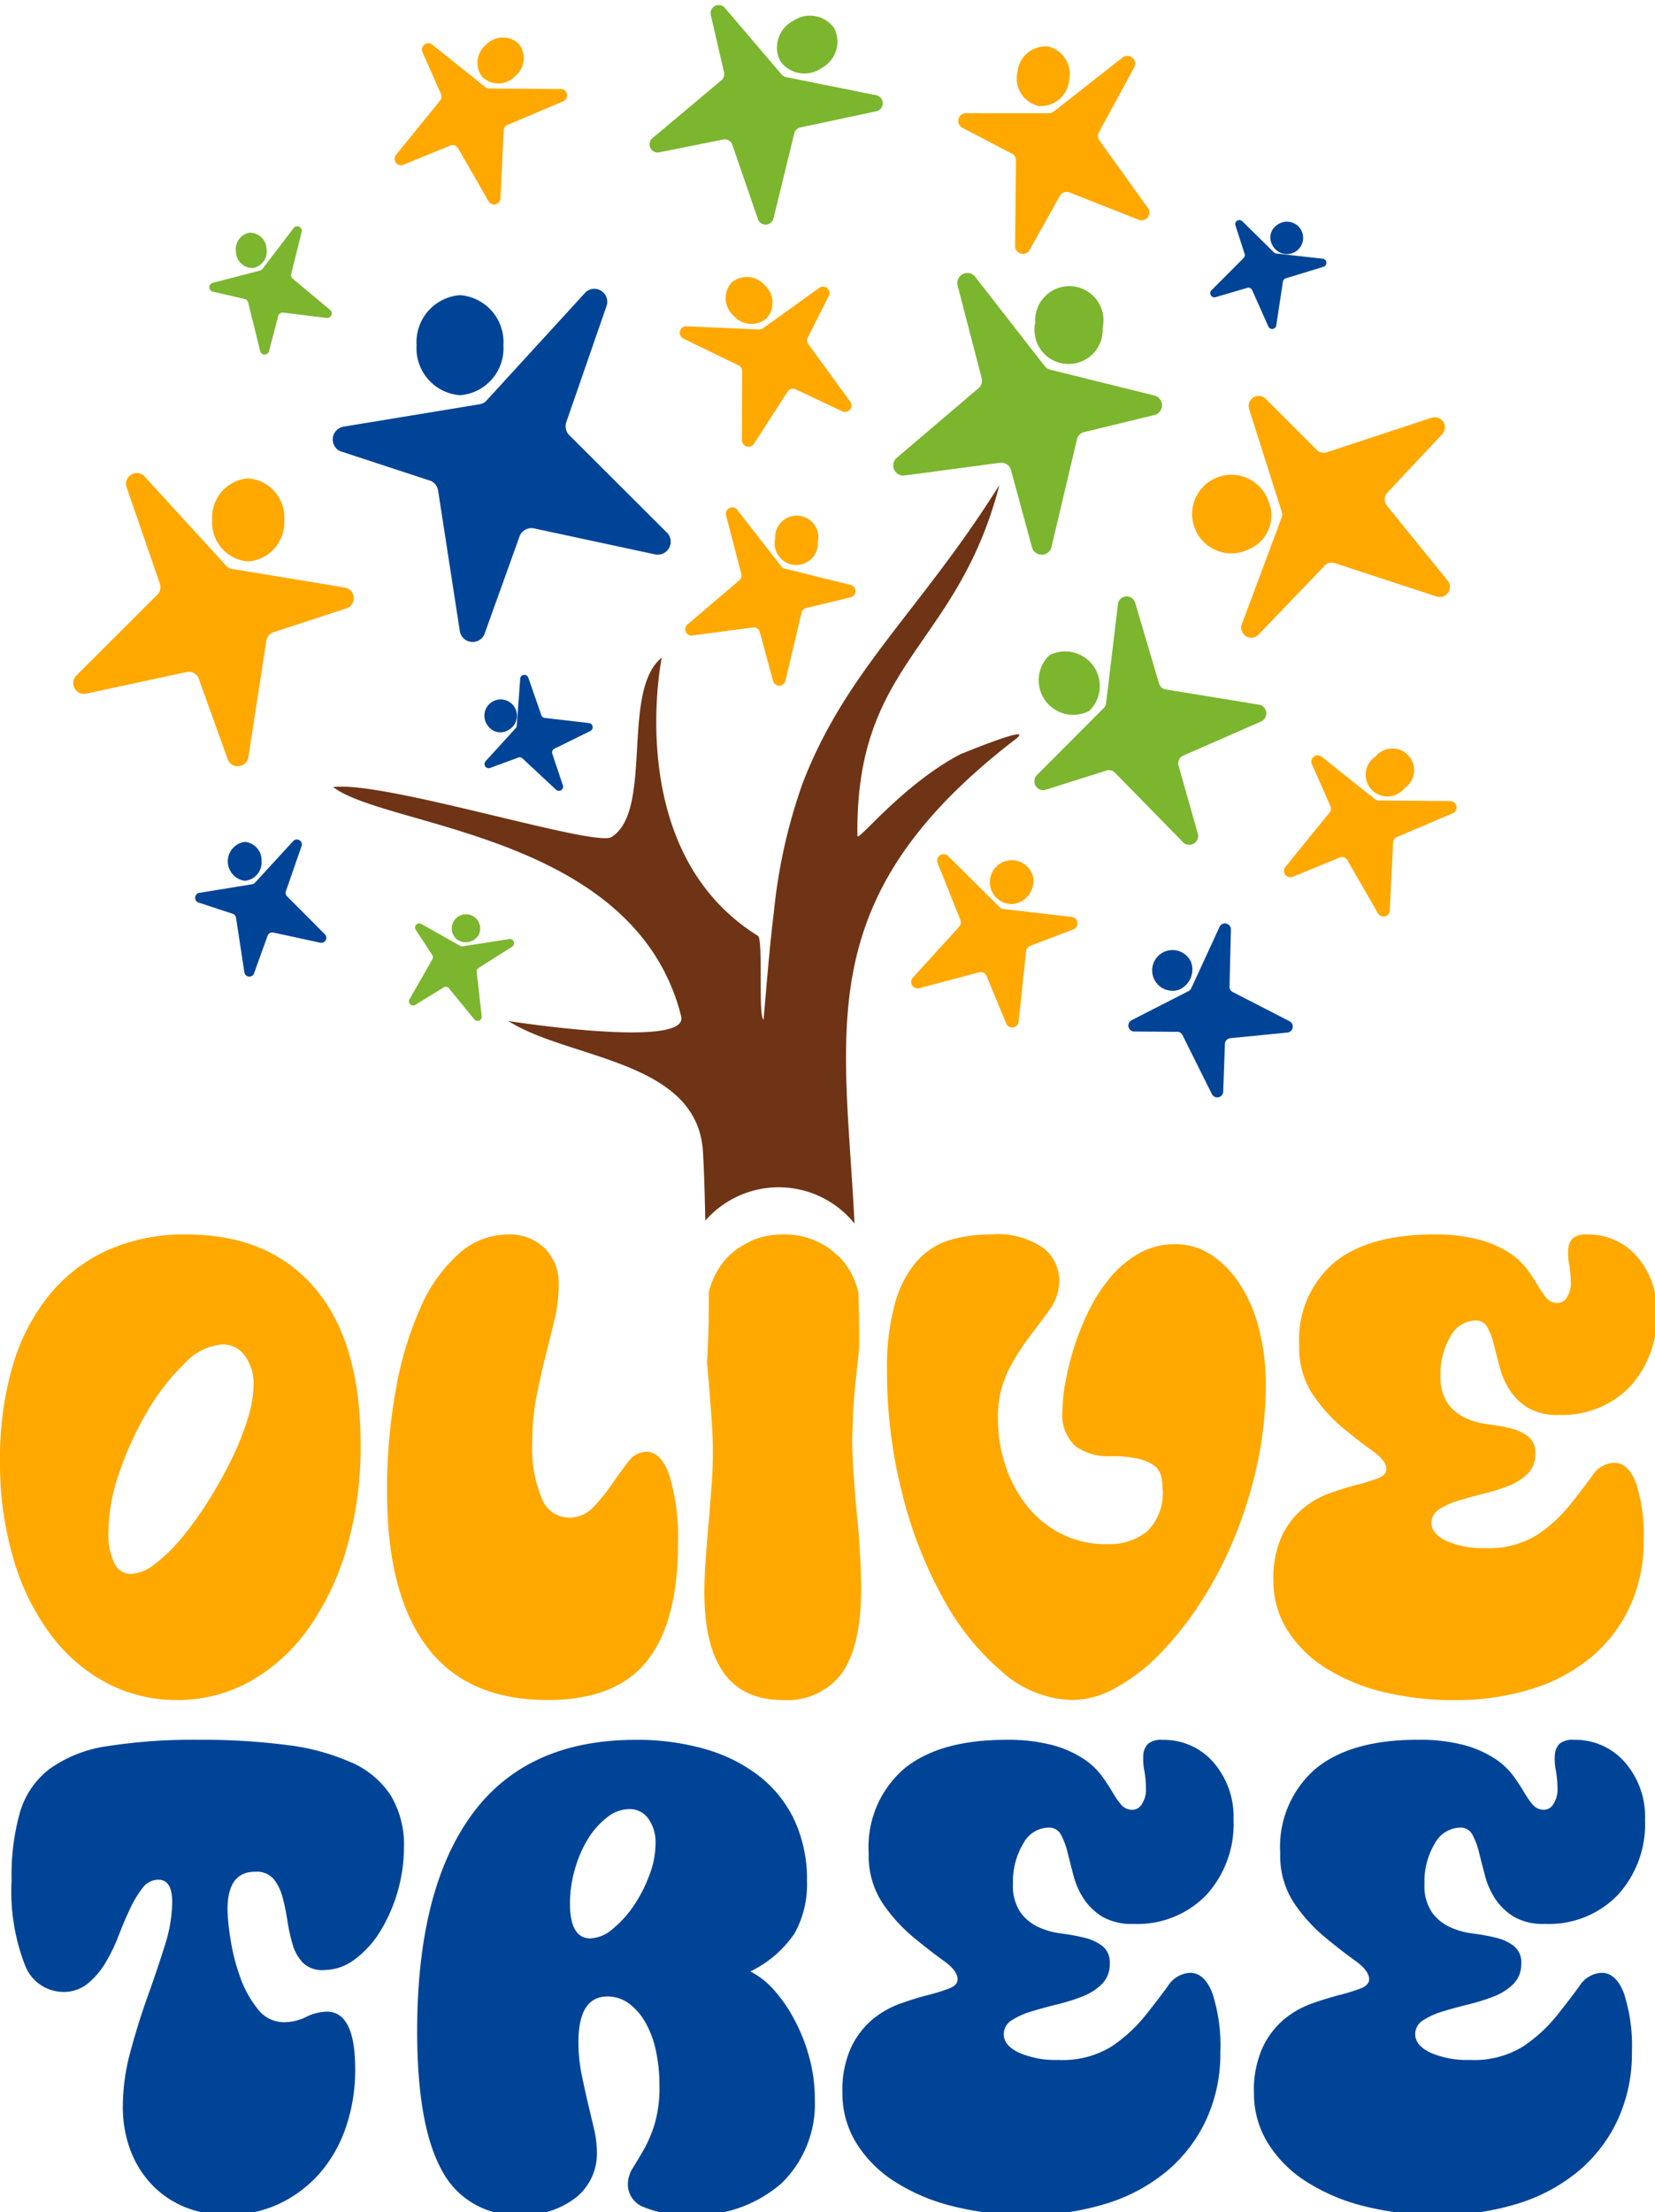
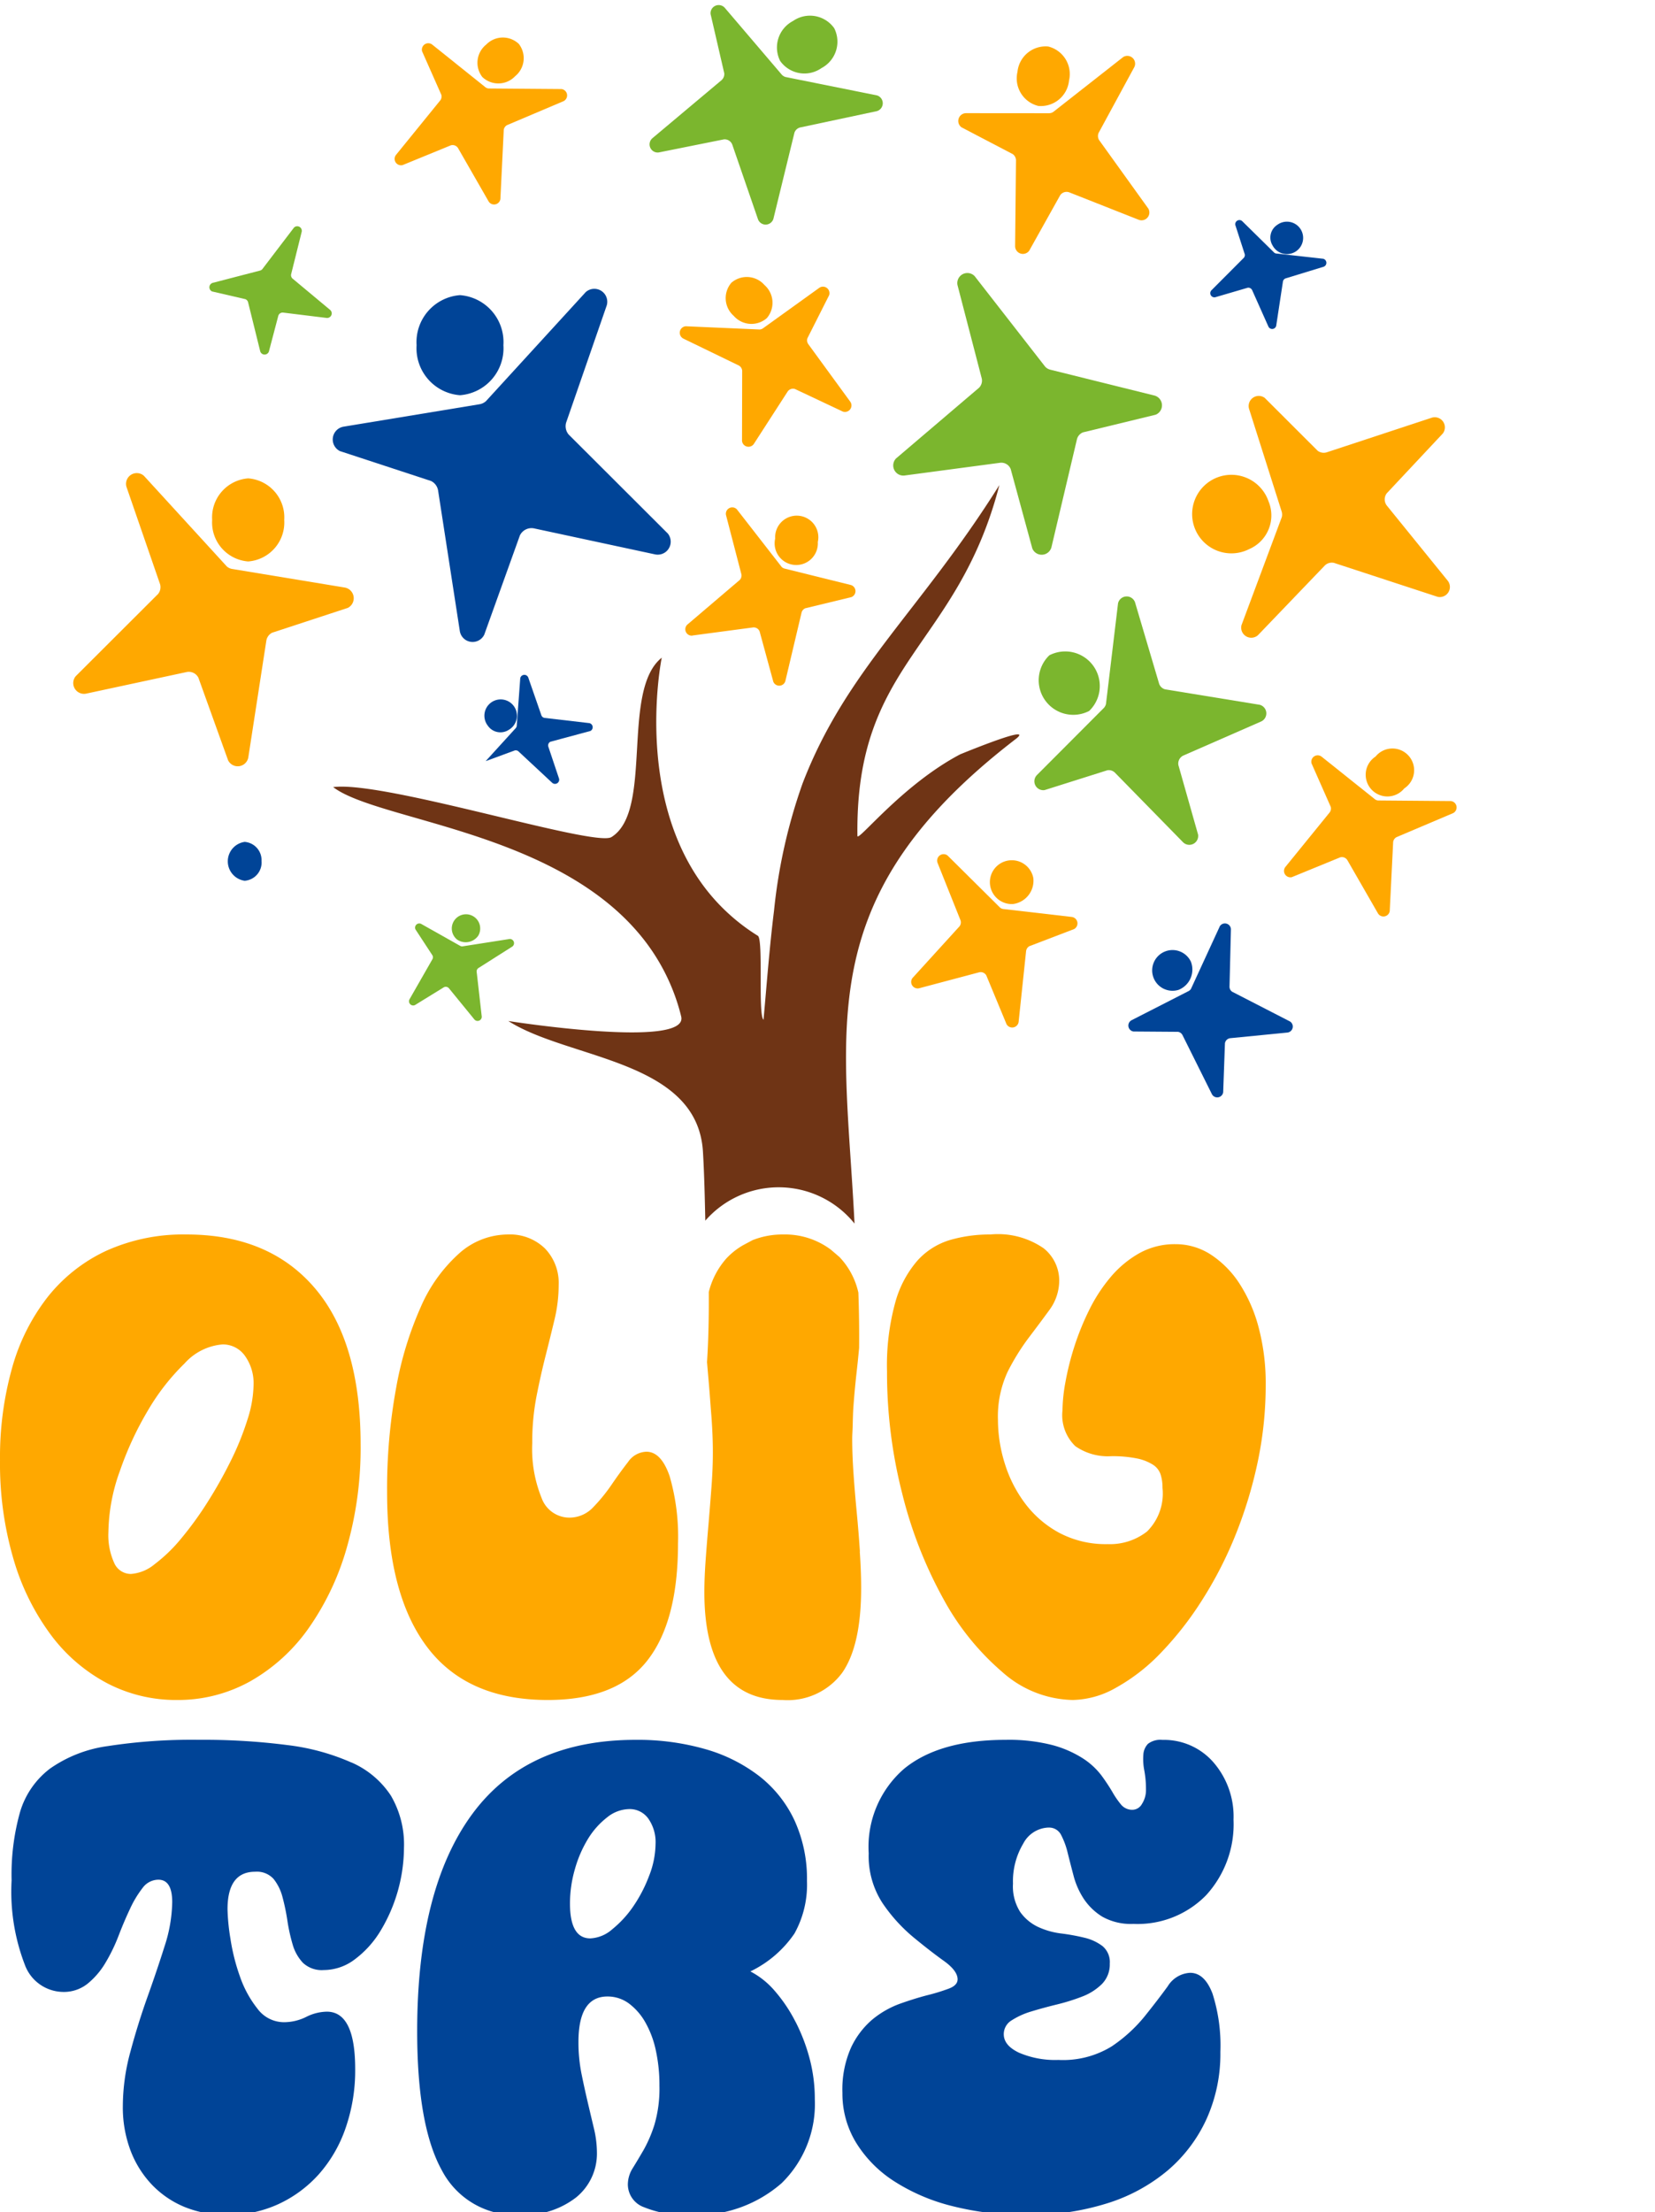
<svg xmlns="http://www.w3.org/2000/svg" width="122" height="163" viewBox="0 0 122 163">
  <defs>
    <clipPath id="clip-path">
      <rect id="Rectangle_8" data-name="Rectangle 8" width="122" height="163" fill="none" />
    </clipPath>
  </defs>
  <g id="Group_6" data-name="Group 6" transform="translate(0 0.36)">
    <g id="Group_5" data-name="Group 5" transform="translate(0 -0.36)" clip-path="url(#clip-path)">
      <path id="Path_93" data-name="Path 93" d="M25.538,72.091A16.534,16.534,0,0,0,20.805,70.8a48.287,48.287,0,0,0-6.5-.388,40.638,40.638,0,0,0-6.746.463A9.69,9.69,0,0,0,3.31,72.529,6.23,6.23,0,0,0,1.1,75.715,17.061,17.061,0,0,0,.472,80.77a15.006,15.006,0,0,0,.969,6.2,3.047,3.047,0,0,0,2.814,2.019,2.8,2.8,0,0,0,1.821-.608,5.775,5.775,0,0,0,1.31-1.53,12.718,12.718,0,0,0,.971-2q.41-1.067.848-1.993a7.831,7.831,0,0,1,.922-1.53,1.452,1.452,0,0,1,1.165-.608q1.019,0,1.02,1.652a10.9,10.9,0,0,1-.558,3.235q-.56,1.775-1.263,3.743T9.232,93.387a15.318,15.318,0,0,0-.56,4.012,9.022,9.022,0,0,0,.56,3.257,7.5,7.5,0,0,0,1.576,2.529,7.037,7.037,0,0,0,2.426,1.654,8.183,8.183,0,0,0,3.155.581,8.824,8.824,0,0,0,3.762-.8,9.141,9.141,0,0,0,2.984-2.213A10.036,10.036,0,0,0,25.1,99a12.948,12.948,0,0,0,.7-4.328q0-4.226-2.088-4.228a3.493,3.493,0,0,0-1.528.388,3.685,3.685,0,0,1-1.625.388,2.433,2.433,0,0,1-1.966-1,7.994,7.994,0,0,1-1.285-2.358,14.863,14.863,0,0,1-.7-2.77,15.478,15.478,0,0,1-.219-2.189q0-2.772,2.039-2.77a1.653,1.653,0,0,1,1.359.534,3.581,3.581,0,0,1,.656,1.338,15.7,15.7,0,0,1,.362,1.75,13.228,13.228,0,0,0,.388,1.75,3.29,3.29,0,0,0,.754,1.338,2.02,2.02,0,0,0,1.529.534,3.8,3.8,0,0,0,2.28-.777,7.361,7.361,0,0,0,1.87-2.044,11.988,11.988,0,0,0,1.77-6.174,7.115,7.115,0,0,0-.969-3.865,6.659,6.659,0,0,0-2.888-2.431" transform="translate(0.383 57.787)" fill="#004497" />
      <path id="Path_94" data-name="Path 94" d="M44.851,91.174a11.185,11.185,0,0,0-1.5-2.236,6.029,6.029,0,0,0-1.819-1.46,8.256,8.256,0,0,0,3.251-2.794,7.4,7.4,0,0,0,.922-3.865,10.336,10.336,0,0,0-.922-4.475,8.947,8.947,0,0,0-2.595-3.257A11.8,11.8,0,0,0,38.2,71.095a18.062,18.062,0,0,0-5.121-.681q-8.059,0-12.086,5.519T16.971,91.9q0,6.952,1.819,10.235a6.113,6.113,0,0,0,5.751,3.28,6.239,6.239,0,0,0,4.15-1.287,4.157,4.157,0,0,0,1.529-3.331A7.655,7.655,0,0,0,30,99.05q-.22-.923-.46-1.944t-.462-2.115a11.832,11.832,0,0,1-.219-2.309q0-3.357,2.136-3.356a2.632,2.632,0,0,1,1.578.51,4.466,4.466,0,0,1,1.212,1.387,7.186,7.186,0,0,1,.776,2.066,11.923,11.923,0,0,1,.268,2.6,9.453,9.453,0,0,1-.364,2.87,9.768,9.768,0,0,1-.8,1.87c-.29.5-.558.948-.8,1.338a2.265,2.265,0,0,0-.364,1.216,1.792,1.792,0,0,0,1.212,1.677,7.9,7.9,0,0,0,3.254.557,9.56,9.56,0,0,0,6.866-2.333,8.142,8.142,0,0,0,2.45-6.176A11.656,11.656,0,0,0,45.9,93.9a13.518,13.518,0,0,0-1.044-2.723M34.079,80.405a10.463,10.463,0,0,1-1.165,2.26,7.9,7.9,0,0,1-1.555,1.7,2.642,2.642,0,0,1-1.625.679q-1.5,0-1.5-2.576a9.1,9.1,0,0,1,.364-2.529,8.89,8.89,0,0,1,.969-2.236,5.885,5.885,0,0,1,1.408-1.579,2.666,2.666,0,0,1,1.625-.608,1.683,1.683,0,0,1,1.408.7,3.018,3.018,0,0,1,.535,1.872,6.64,6.64,0,0,1-.46,2.311" transform="translate(13.782 57.787)" fill="#004497" />
      <path id="Path_95" data-name="Path 95" d="M49.463,76.88a.98.98,0,0,1,.922.534,5.661,5.661,0,0,1,.486,1.314q.193.779.437,1.7a5.754,5.754,0,0,0,.752,1.7,4.419,4.419,0,0,0,1.359,1.312,4.287,4.287,0,0,0,2.3.536,7.058,7.058,0,0,0,5.364-2.117A7.739,7.739,0,0,0,63.1,76.3a6.1,6.1,0,0,0-1.48-4.228,4.828,4.828,0,0,0-3.762-1.654,1.5,1.5,0,0,0-1.067.292,1.259,1.259,0,0,0-.339.8,4.3,4.3,0,0,0,.072,1.167,7.533,7.533,0,0,1,.121,1.385,1.876,1.876,0,0,1-.292,1.069.819.819,0,0,1-.68.437,1.07,1.07,0,0,1-.85-.365,6.366,6.366,0,0,1-.654-.948,13.963,13.963,0,0,0-.824-1.24,5.337,5.337,0,0,0-1.359-1.24,8,8,0,0,0-2.232-.973,12.857,12.857,0,0,0-3.447-.388q-4.9,0-7.5,2.138a7.605,7.605,0,0,0-2.6,6.223,6.329,6.329,0,0,0,1.02,3.672,12.049,12.049,0,0,0,2.258,2.5q1.237,1.021,2.254,1.75c.68.486,1.02.942,1.02,1.361q0,.438-.631.681a14.258,14.258,0,0,1-1.576.486q-.949.245-2.039.632a6.874,6.874,0,0,0-2.04,1.167A6.125,6.125,0,0,0,34.9,93.1a7.581,7.581,0,0,0-.631,3.329,6.935,6.935,0,0,0,.995,3.647,8.979,8.979,0,0,0,2.791,2.845,14.277,14.277,0,0,0,4.3,1.846,21.861,21.861,0,0,0,5.556.657,19.041,19.041,0,0,0,5.848-.85,12.9,12.9,0,0,0,4.49-2.433,10.944,10.944,0,0,0,2.863-3.792,11.65,11.65,0,0,0,1.018-4.936,12.555,12.555,0,0,0-.58-4.3q-.584-1.533-1.651-1.532a2.056,2.056,0,0,0-1.651.995q-.728,1-1.7,2.213A11.081,11.081,0,0,1,54.121,93a6.841,6.841,0,0,1-3.93,1,6.759,6.759,0,0,1-2.912-.536c-.745-.356-1.116-.808-1.116-1.361a1.182,1.182,0,0,1,.582-1.02,5.6,5.6,0,0,1,1.455-.657q.875-.267,1.87-.51a14.922,14.922,0,0,0,1.868-.583,4.169,4.169,0,0,0,1.457-.924,2.045,2.045,0,0,0,.582-1.507,1.525,1.525,0,0,0-.535-1.289A3.528,3.528,0,0,0,52.132,85a15.175,15.175,0,0,0-1.723-.316,5.7,5.7,0,0,1-1.721-.486A3.392,3.392,0,0,1,47.375,83.1a3.5,3.5,0,0,1-.533-2.089,5.407,5.407,0,0,1,.752-2.943,2.184,2.184,0,0,1,1.868-1.191" transform="translate(27.831 57.787)" fill="#004497" />
-       <path id="Path_96" data-name="Path 96" d="M66.2,76.88a.98.98,0,0,1,.922.534,5.661,5.661,0,0,1,.486,1.314q.193.779.437,1.7a5.754,5.754,0,0,0,.752,1.7,4.419,4.419,0,0,0,1.359,1.312,4.287,4.287,0,0,0,2.3.536,7.058,7.058,0,0,0,5.364-2.117A7.739,7.739,0,0,0,79.84,76.3a6.1,6.1,0,0,0-1.48-4.228A4.829,4.829,0,0,0,74.6,70.414a1.5,1.5,0,0,0-1.067.292,1.259,1.259,0,0,0-.339.8,4.3,4.3,0,0,0,.072,1.167,7.533,7.533,0,0,1,.121,1.385,1.876,1.876,0,0,1-.292,1.069.819.819,0,0,1-.68.437,1.07,1.07,0,0,1-.85-.365,6.366,6.366,0,0,1-.654-.948,13.965,13.965,0,0,0-.824-1.24,5.337,5.337,0,0,0-1.359-1.24,8,8,0,0,0-2.232-.973,12.857,12.857,0,0,0-3.447-.388q-4.9,0-7.5,2.138a7.605,7.605,0,0,0-2.6,6.223,6.329,6.329,0,0,0,1.02,3.672,12.049,12.049,0,0,0,2.258,2.5q1.237,1.021,2.254,1.75c.68.486,1.02.942,1.02,1.361q0,.438-.631.681a14.259,14.259,0,0,1-1.577.486q-.949.245-2.039.632a6.874,6.874,0,0,0-2.04,1.167A6.125,6.125,0,0,0,51.643,93.1a7.581,7.581,0,0,0-.631,3.329,6.935,6.935,0,0,0,.995,3.647,8.979,8.979,0,0,0,2.791,2.845,14.277,14.277,0,0,0,4.3,1.846,21.861,21.861,0,0,0,5.556.657,19.041,19.041,0,0,0,5.848-.85,12.9,12.9,0,0,0,4.49-2.433,10.944,10.944,0,0,0,2.863-3.792,11.65,11.65,0,0,0,1.018-4.936,12.555,12.555,0,0,0-.58-4.3q-.584-1.533-1.651-1.532a2.056,2.056,0,0,0-1.651.995q-.728,1-1.7,2.213A11.081,11.081,0,0,1,70.861,93a6.841,6.841,0,0,1-3.93,1,6.759,6.759,0,0,1-2.912-.536C63.274,93.1,62.9,92.652,62.9,92.1a1.182,1.182,0,0,1,.582-1.02,5.6,5.6,0,0,1,1.455-.657q.875-.267,1.87-.51a14.923,14.923,0,0,0,1.868-.583,4.169,4.169,0,0,0,1.457-.924,2.045,2.045,0,0,0,.582-1.507,1.525,1.525,0,0,0-.535-1.289A3.528,3.528,0,0,0,68.872,85a15.176,15.176,0,0,0-1.723-.316,5.7,5.7,0,0,1-1.721-.486A3.392,3.392,0,0,1,64.115,83.1a3.5,3.5,0,0,1-.533-2.089,5.407,5.407,0,0,1,.752-2.943A2.184,2.184,0,0,1,66.2,76.88" transform="translate(41.425 57.787)" fill="#004497" />
      <path id="Path_97" data-name="Path 97" d="M40.118,73.269c-.063-.968-.143-1.946-.237-2.93s-.174-1.937-.237-2.857-.094-1.763-.094-2.525c0-.281.025-.6.034-.9.014-.5.02-.993.06-1.532.063-.859.143-1.7.237-2.527.071-.619.125-1.176.178-1.734q.019-2.1-.054-4.081A5.557,5.557,0,0,0,38.62,51.57c-.034-.038-.078-.062-.114-.1l-.527-.45a5.631,5.631,0,0,0-3.519-1.12,5.95,5.95,0,0,0-2.26.419l-.7.374a5.34,5.34,0,0,0-1.223.969,5.873,5.873,0,0,0-1.3,2.478c.013,1.746-.02,3.475-.129,5.163.038.452.074.879.116,1.361.058.65.107,1.314.156,1.979.018.247.04.488.058.737q.1,1.383.1,2.574t-.1,2.525q-.1,1.334-.214,2.692c-.078.9-.15,1.786-.212,2.643s-.1,1.668-.1,2.429q0,7.959,5.757,7.956a5,5,0,0,0,4.4-2q1.4-2,1.4-6.241,0-1.239-.1-2.692" transform="translate(23.271 41.064)" fill="#ffa800" />
      <path id="Path_98" data-name="Path 98" d="M7.894,82.964A10.954,10.954,0,0,0,13.032,84.2a10.946,10.946,0,0,0,5.422-1.381,13.249,13.249,0,0,0,4.278-3.883,19.654,19.654,0,0,0,2.83-5.956,26.692,26.692,0,0,0,1.02-7.6q0-7.575-3.376-11.529T13.744,49.9A13.771,13.771,0,0,0,7.8,51.116a11.935,11.935,0,0,0-4.3,3.406A15.036,15.036,0,0,0,.882,59.763,24.273,24.273,0,0,0,0,66.528,24.963,24.963,0,0,0,1,73.84a17.579,17.579,0,0,0,2.758,5.575,12.365,12.365,0,0,0,4.137,3.549m.928-15.6a24,24,0,0,1,2.068-4.478A16.333,16.333,0,0,1,13.6,59.407,4.214,4.214,0,0,1,16.407,58a1.994,1.994,0,0,1,1.642.833A3.473,3.473,0,0,1,18.691,61a8.753,8.753,0,0,1-.453,2.549,20.759,20.759,0,0,1-1.212,3A32.844,32.844,0,0,1,15.313,69.6a25.233,25.233,0,0,1-1.95,2.692A11.547,11.547,0,0,1,11.39,74.2a3.077,3.077,0,0,1-1.736.713,1.339,1.339,0,0,1-1.236-.81,4.95,4.95,0,0,1-.428-2.285,13.665,13.665,0,0,1,.832-4.455" transform="translate(0.001 41.064)" fill="#ffa800" />
      <path id="Path_99" data-name="Path 99" d="M18.242,55.214a25.557,25.557,0,0,0-1.83,6,41.131,41.131,0,0,0-.665,7.693q0,7.48,2.948,11.387T27.587,84.2q5.042,0,7.324-2.883t2.281-8.646a15.963,15.963,0,0,0-.616-4.956q-.62-1.808-1.714-1.808a1.7,1.7,0,0,0-1.355.761q-.593.762-1.212,1.668A12.573,12.573,0,0,1,30.939,70a2.388,2.388,0,0,1-1.783.762,2.179,2.179,0,0,1-2.022-1.454,9.587,9.587,0,0,1-.687-4.025,17.752,17.752,0,0,1,.308-3.429q.31-1.574.665-2.977c.239-.939.458-1.835.665-2.694a10.936,10.936,0,0,0,.31-2.572,3.648,3.648,0,0,0-1.022-2.692A3.7,3.7,0,0,0,24.639,49.9a5.409,5.409,0,0,0-3.592,1.405,11.374,11.374,0,0,0-2.805,3.907" transform="translate(12.788 41.064)" fill="#ffa800" />
      <path id="Path_100" data-name="Path 100" d="M64,60.954a16.018,16.018,0,0,0-.5-4.121,11.113,11.113,0,0,0-1.4-3.262A7.26,7.26,0,0,0,59.982,51.4a4.749,4.749,0,0,0-2.638-.786,5.344,5.344,0,0,0-2.664.666,7.716,7.716,0,0,0-2.116,1.763A11.844,11.844,0,0,0,50.97,55.5a19.455,19.455,0,0,0-1.094,2.714,20.569,20.569,0,0,0-.641,2.572,12.235,12.235,0,0,0-.216,2.073A3.172,3.172,0,0,0,49.97,65.5a4.176,4.176,0,0,0,2.617.737,9.041,9.041,0,0,1,1.926.167,3.5,3.5,0,0,1,1.165.454,1.364,1.364,0,0,1,.571.713,3.2,3.2,0,0,1,.143,1,3.933,3.933,0,0,1-1.143,3.217,4.441,4.441,0,0,1-2.9.928,7.315,7.315,0,0,1-3.568-.833,7.737,7.737,0,0,1-2.519-2.167,9.584,9.584,0,0,1-1.5-2.953,10.777,10.777,0,0,1-.5-3.191,7.832,7.832,0,0,1,.712-3.551,16.639,16.639,0,0,1,1.546-2.5q.832-1.095,1.546-2.073a3.665,3.665,0,0,0,.712-2.215,3.048,3.048,0,0,0-1.14-2.311A5.927,5.927,0,0,0,43.695,49.9a10.464,10.464,0,0,0-2.948.4,5.273,5.273,0,0,0-2.4,1.5A7.886,7.886,0,0,0,36.7,54.88,17.518,17.518,0,0,0,36.084,60a36.033,36.033,0,0,0,1.118,8.98,31.858,31.858,0,0,0,3.021,7.742A19.123,19.123,0,0,0,44.6,82.155,8.026,8.026,0,0,0,49.781,84.2a6.663,6.663,0,0,0,3.186-.906A13.843,13.843,0,0,0,56.2,80.8a24.249,24.249,0,0,0,3-3.787,29.029,29.029,0,0,0,2.5-4.789,32.245,32.245,0,0,0,1.687-5.455A27.474,27.474,0,0,0,64,60.954" transform="translate(29.303 41.064)" fill="#ffa800" />
-       <path id="Path_101" data-name="Path 101" d="M76.914,66.719a2.015,2.015,0,0,0-1.618.975q-.712.978-1.663,2.167a10.764,10.764,0,0,1-2.379,2.167,6.711,6.711,0,0,1-3.851.978,6.632,6.632,0,0,1-2.854-.525c-.728-.35-1.094-.793-1.094-1.334a1.161,1.161,0,0,1,.573-1,5.45,5.45,0,0,1,1.424-.643q.859-.261,1.832-.5a14.619,14.619,0,0,0,1.83-.574,4.078,4.078,0,0,0,1.428-.9,2,2,0,0,0,.569-1.476,1.5,1.5,0,0,0-.522-1.263,3.5,3.5,0,0,0-1.283-.6,14.816,14.816,0,0,0-1.689-.307,5.655,5.655,0,0,1-1.689-.477,3.33,3.33,0,0,1-1.285-1.073,3.434,3.434,0,0,1-.522-2.048,5.3,5.3,0,0,1,.738-2.883,2.138,2.138,0,0,1,1.83-1.167.954.954,0,0,1,.9.525,5.379,5.379,0,0,1,.477,1.287c.127.508.268,1.062.429,1.665a5.613,5.613,0,0,0,.736,1.668,4.307,4.307,0,0,0,1.332,1.287,4.2,4.2,0,0,0,2.26.525,6.922,6.922,0,0,0,5.255-2.073,7.582,7.582,0,0,0,1.972-5.455,5.975,5.975,0,0,0-1.45-4.144A4.734,4.734,0,0,0,74.915,49.9a1.472,1.472,0,0,0-1.046.285,1.242,1.242,0,0,0-.333.786,4.2,4.2,0,0,0,.072,1.144,7.577,7.577,0,0,1,.118,1.358,1.857,1.857,0,0,1-.285,1.049.809.809,0,0,1-.667.428,1.048,1.048,0,0,1-.832-.359,6.056,6.056,0,0,1-.641-.928,13.945,13.945,0,0,0-.808-1.214,5.25,5.25,0,0,0-1.332-1.216,7.881,7.881,0,0,0-2.187-.951A12.533,12.533,0,0,0,63.6,49.9q-4.8,0-7.348,2.095a7.45,7.45,0,0,0-2.544,6.1,6.192,6.192,0,0,0,1,3.6,11.81,11.81,0,0,0,2.213,2.454q1.212,1,2.209,1.714c.667.476,1,.922,1,1.334q0,.43-.62.666a13.514,13.514,0,0,1-1.544.477q-.93.24-2,.619a6.677,6.677,0,0,0-2,1.144,5.959,5.959,0,0,0-1.546,2.026,7.413,7.413,0,0,0-.618,3.262,6.783,6.783,0,0,0,.975,3.573,8.814,8.814,0,0,0,2.734,2.788,14.031,14.031,0,0,0,4.209,1.81,21.431,21.431,0,0,0,5.443.643,18.66,18.66,0,0,0,5.732-.833,12.589,12.589,0,0,0,4.4-2.383A10.746,10.746,0,0,0,78.1,77.271a11.432,11.432,0,0,0,1-4.836,12.292,12.292,0,0,0-.569-4.215q-.571-1.5-1.616-1.5" transform="translate(42.068 41.064)" fill="#ffa800" />
      <path id="Path_102" data-name="Path 102" d="M38.232,29.543l-7.308-7.294a.955.955,0,0,1-.185-.864l3-8.657a.954.954,0,0,0-1.549-.973L24.827,19.8a.954.954,0,0,1-.484.225l-10,1.648a.957.957,0,0,0-.279,1.8l6.723,2.206a.952.952,0,0,1,.515.688l1.605,10.382a.955.955,0,0,0,1.8.251l2.627-7.314a.953.953,0,0,1,1.04-.517l8.939,1.919a.956.956,0,0,0,.919-1.547" transform="translate(10.991 9.765)" fill="#004497" />
      <path id="Path_103" data-name="Path 103" d="M23.347,15.459a3.468,3.468,0,0,0-3.2-3.687,3.47,3.47,0,0,0-3.2,3.687,3.47,3.47,0,0,0,3.2,3.687,3.468,3.468,0,0,0,3.2-3.687" transform="translate(13.762 9.976)" fill="#004497" />
      <path id="Path_104" data-name="Path 104" d="M8.732,13.784l2.439.565a.336.336,0,0,1,.2.225l.893,3.609a.337.337,0,0,0,.64.031l.7-2.659a.339.339,0,0,1,.352-.216l3.209.394a.339.339,0,0,0,.275-.575l-2.805-2.338a.338.338,0,0,1-.092-.3l.783-3.144a.337.337,0,0,0-.576-.294l-2.339,3.068a.343.343,0,0,1-.165.094l-3.47.9a.339.339,0,0,0-.042.644" transform="translate(6.916 7.695)" fill="#7bb62e" />
-       <path id="Path_105" data-name="Path 105" d="M11.857,10.439a1.227,1.227,0,0,0-1.245-1.2,1.23,1.23,0,0,0-1.011,1.4,1.227,1.227,0,0,0,1.245,1.2,1.226,1.226,0,0,0,1.011-1.4" transform="translate(7.792 7.909)" fill="#7bb62e" />
      <path id="Path_106" data-name="Path 106" d="M16.676,42.865a.309.309,0,0,0,.4.427l2.14-1.318a.308.308,0,0,1,.368.08l1.874,2.295a.308.308,0,0,0,.544-.205l-.377-3.326a.3.3,0,0,1,.129-.254l2.5-1.585a.309.309,0,0,0-.194-.559l-3.486.545a.3.3,0,0,1-.167-.04L17.55,37.317a.309.309,0,0,0-.433.4l1.256,1.919a.306.306,0,0,1-.009.278Z" transform="translate(13.511 30.769)" fill="#7bb62e" />
      <path id="Path_107" data-name="Path 107" d="M20.309,38.575a1.047,1.047,0,1,0-1.553.285,1.125,1.125,0,0,0,1.553-.285" transform="translate(14.943 30.375)" fill="#7bb62e" />
-       <path id="Path_108" data-name="Path 108" d="M27.518,31.32a.31.31,0,0,0-.076-.577l-3.318-.387a.3.3,0,0,1-.219-.182l-.973-2.8a.308.308,0,0,0-.587.064l-.261,3.525a.313.313,0,0,1-.078.154l-2.211,2.427a.309.309,0,0,0,.29.514l2.151-.79a.306.306,0,0,1,.268.071l2.486,2.316a.309.309,0,0,0,.507-.3l-.8-2.387a.307.307,0,0,1,.159-.339Z" transform="translate(16.006 22.541)" fill="#004497" />
+       <path id="Path_108" data-name="Path 108" d="M27.518,31.32a.31.31,0,0,0-.076-.577l-3.318-.387a.3.3,0,0,1-.219-.182l-.973-2.8a.308.308,0,0,0-.587.064l-.261,3.525a.313.313,0,0,1-.078.154l-2.211,2.427l2.151-.79a.306.306,0,0,1,.268.071l2.486,2.316a.309.309,0,0,0,.507-.3l-.8-2.387a.307.307,0,0,1,.159-.339Z" transform="translate(16.006 22.541)" fill="#004497" />
      <path id="Path_109" data-name="Path 109" d="M21.526,30.344a1.2,1.2,0,1,0-1.551-.294,1.126,1.126,0,0,0,1.551.294" transform="translate(15.989 23.428)" fill="#004497" />
      <path id="Path_110" data-name="Path 110" d="M51.989,13.713a.31.31,0,0,1,.332.172l1.2,2.688a.306.306,0,0,0,.574-.054l.5-3.284a.31.31,0,0,1,.19-.212l2.811-.86a.308.308,0,0,0-.04-.588l-3.481-.388a.3.3,0,0,1-.15-.084L51.6,8.815a.307.307,0,0,0-.52.269l.7,2.167a.306.306,0,0,1-.08.263L49.32,13.9a.307.307,0,0,0,.275.514Z" transform="translate(39.981 7.491)" fill="#004497" />
      <path id="Path_111" data-name="Path 111" d="M52.2,9.031a1.116,1.116,0,0,0-.348,1.53,1.195,1.195,0,1,0,.348-1.53" transform="translate(41.962 7.533)" fill="#004497" />
      <path id="Path_112" data-name="Path 112" d="M27.892,15.239l4.124,2a.482.482,0,0,1,.241.37l-.011,5.181a.478.478,0,0,0,.873.221l2.488-3.854a.478.478,0,0,1,.553-.185l3.519,1.659a.479.479,0,0,0,.547-.728l-3.1-4.248a.486.486,0,0,1-.06-.428l1.6-3.168a.478.478,0,0,0-.736-.539L33.8,14.489a.475.475,0,0,1-.252.093L28.1,14.344a.479.479,0,0,0-.2.895" transform="translate(22.453 9.697)" fill="#ffa800" />
      <path id="Path_113" data-name="Path 113" d="M32.552,14.071a1.739,1.739,0,0,0-.17-2.442,1.732,1.732,0,0,0-2.437-.171,1.739,1.739,0,0,0,.17,2.442,1.732,1.732,0,0,0,2.437.171" transform="translate(23.972 9.374)" fill="#ffa800" />
      <path id="Path_114" data-name="Path 114" d="M23,27.43l-8.3-1.369a.786.786,0,0,1-.4-.187l-6.112-6.68A.793.793,0,0,0,6.9,20L9.383,27.19a.8.8,0,0,1-.152.717L3.162,33.963a.794.794,0,0,0,.763,1.285l7.422-1.594a.79.79,0,0,1,.863.43l2.184,6.072a.792.792,0,0,0,1.491-.209l1.332-8.621a.8.8,0,0,1,.429-.57l5.581-1.83A.8.8,0,0,0,23,27.43" transform="translate(2.419 15.864)" fill="#ffa800" />
      <path id="Path_115" data-name="Path 115" d="M8.631,22.27a2.88,2.88,0,0,0,2.656,3.061,2.88,2.88,0,0,0,2.656-3.061,2.88,2.88,0,0,0-2.656-3.061A2.88,2.88,0,0,0,8.631,22.27" transform="translate(7.009 16.04)" fill="#ffa800" />
      <path id="Path_116" data-name="Path 116" d="M43.19,6.653l-6.761-1.36a.622.622,0,0,1-.281-.191L31.984.22a.6.6,0,0,0-1.065.439l1.009,4.369a.612.612,0,0,1-.2.5L26.637,9.8a.6.6,0,0,0,.453,1.057L31.9,9.892a.6.6,0,0,1,.62.394l1.888,5.479a.6.6,0,0,0,1.138-.007L37.1,9.4a.6.6,0,0,1,.408-.383L43.17,7.813a.606.606,0,0,0,.02-1.16" transform="translate(21.463 0.378)" fill="#7bb62e" />
      <path id="Path_117" data-name="Path 117" d="M34.893,4.287a2.2,2.2,0,0,0,.946-2.943A2.19,2.19,0,0,0,32.8.814a2.2,2.2,0,0,0-.946,2.943,2.19,2.19,0,0,0,3.041.53" transform="translate(25.656 0.734)" fill="#7bb62e" />
      <path id="Path_118" data-name="Path 118" d="M37.163,43.592a.478.478,0,0,0,.5.75l4.414-1.173a.475.475,0,0,1,.531.234l1.488,3.587a.478.478,0,0,0,.892-.169l.551-5.221a.484.484,0,0,1,.241-.356l3.3-1.262a.478.478,0,0,0-.183-.893l-5.028-.583a.47.47,0,0,1-.246-.1l-3.869-3.839a.476.476,0,0,0-.748.523l1.7,4.25a.481.481,0,0,1-.071.436Z" transform="translate(30.101 28.476)" fill="#ffa800" />
      <path id="Path_119" data-name="Path 119" d="M43.469,36.224a1.615,1.615,0,1,0-1.509,1.917,1.731,1.731,0,0,0,1.509-1.917" transform="translate(32.703 28.474)" fill="#ffa800" />
      <path id="Path_120" data-name="Path 120" d="M45.667,6.288l-6.1-.005a.576.576,0,0,0-.342,1.044L43,9.3a.574.574,0,0,1,.239.459l-.065,6.328a.574.574,0,0,0,1.042.325L46.5,12.324a.573.573,0,0,1,.669-.205l5.123,2.022a.576.576,0,0,0,.7-.83L49.36,8.258a.581.581,0,0,1-.025-.532l2.631-4.847a.575.575,0,0,0-.824-.732L45.976,6.2a.568.568,0,0,1-.31.087" transform="translate(31.656 2.056)" fill="#ffa800" />
      <path id="Path_121" data-name="Path 121" d="M45.208,4.194A2.091,2.091,0,0,0,43.67,1.689a2.086,2.086,0,0,0-2.263,1.873A2.091,2.091,0,0,0,42.945,6.07a2.089,2.089,0,0,0,2.263-1.875" transform="translate(33.597 1.737)" fill="#ffa800" />
      <path id="Path_122" data-name="Path 122" d="M47.555,17.8l-5.221-6.7a.743.743,0,0,0-1.261.661l1.794,6.905a.748.748,0,0,1-.2.659l-6.123,5.214a.746.746,0,0,0,.62,1.258l7.056-.94a.741.741,0,0,1,.776.467l1.591,5.84A.745.745,0,0,0,48,31.079l1.881-7.962a.744.744,0,0,1,.444-.5l5.355-1.3a.746.746,0,0,0-.107-1.418L47.919,18a.754.754,0,0,1-.364-.205" transform="translate(29.509 9.242)" fill="#7bb62e" />
-       <path id="Path_123" data-name="Path 123" d="M47.088,14.472a2.517,2.517,0,1,0-4.969-.394,2.517,2.517,0,1,0,4.969.394" transform="translate(34.196 9.678)" fill="#7bb62e" />
      <path id="Path_124" data-name="Path 124" d="M28.4,29.829l4.465-.594a.468.468,0,0,1,.491.294l1.008,3.7a.47.47,0,0,0,.892-.054l1.192-5.037a.473.473,0,0,1,.281-.318L40.119,27a.471.471,0,0,0-.067-.9l-4.845-1.2a.478.478,0,0,1-.23-.129l-3.3-4.241a.471.471,0,0,0-.8.419l1.136,4.369a.473.473,0,0,1-.123.418l-3.874,3.3a.471.471,0,0,0,.391.8" transform="translate(22.64 16.999)" fill="#ffa800" />
      <path id="Path_125" data-name="Path 125" d="M31.537,22.415a1.593,1.593,0,1,0,3.144.249,1.593,1.593,0,1,0-3.144-.249" transform="translate(25.605 17.275)" fill="#ffa800" />
      <path id="Path_126" data-name="Path 126" d="M49.5,24.43a.654.654,0,0,0-1.25.076l-.89,7.419a.65.65,0,0,1-.181.319l-4.9,4.912a.655.655,0,0,0,.562,1.115l4.619-1.459a.647.647,0,0,1,.56.176l5.028,5.134a.654.654,0,0,0,1.1-.577l-1.451-5.121a.654.654,0,0,1,.373-.7L58.8,33.216a.656.656,0,0,0-.105-1.229L51.726,30.85a.651.651,0,0,1-.446-.407Z" transform="translate(34.168 19.946)" fill="#7bb62e" />
      <path id="Path_127" data-name="Path 127" d="M46,30.657a2.548,2.548,0,0,0-2.937-4.1A2.548,2.548,0,0,0,46,30.657" transform="translate(34.289 21.73)" fill="#7bb62e" />
      <path id="Path_128" data-name="Path 128" d="M19.418,5.76,16.152,9.781a.472.472,0,0,0,.5.742L20.2,9.069a.472.472,0,0,1,.533.211L22.982,13.2a.471.471,0,0,0,.87-.174L24.1,7.927a.468.468,0,0,1,.256-.352l4.155-1.761a.473.473,0,0,0-.156-.891l-5.375-.042a.478.478,0,0,1-.243-.1L18.834,1.653a.472.472,0,0,0-.752.494l1.417,3.2a.475.475,0,0,1-.082.416" transform="translate(13.035 1.639)" fill="#ffa800" />
      <path id="Path_129" data-name="Path 129" d="M22.188,4.18a1.713,1.713,0,0,0,.29-2.393,1.708,1.708,0,0,0-2.4.044,1.715,1.715,0,0,0-.292,2.393,1.707,1.707,0,0,0,2.406-.044" transform="translate(15.768 1.45)" fill="#ffa800" />
      <path id="Path_130" data-name="Path 130" d="M52.833,39.424l3.544-1.452a.471.471,0,0,1,.533.211L59.163,42.1a.469.469,0,0,0,.868-.174l.252-5.092a.48.48,0,0,1,.255-.354L64.7,34.715a.472.472,0,0,0-.158-.89l-5.376-.044a.444.444,0,0,1-.241-.1l-3.909-3.122a.47.47,0,0,0-.748.494l1.413,3.195a.474.474,0,0,1-.08.416l-3.267,4.021a.472.472,0,0,0,.5.742" transform="translate(42.415 25.202)" fill="#ffa800" />
      <path id="Path_131" data-name="Path 131" d="M56.253,30.733a1.6,1.6,0,1,0,2.115,2.349,1.6,1.6,0,1,0-2.115-2.349" transform="translate(45.148 25.013)" fill="#ffa800" />
-       <path id="Path_132" data-name="Path 132" d="M14.693,38.034a.374.374,0,0,1-.071-.336l1.169-3.36a.37.37,0,0,0-.6-.379L12.327,37.08a.375.375,0,0,1-.188.087L8.253,37.8a.372.372,0,0,0-.109.7l2.609.86a.378.378,0,0,1,.2.269l.616,4.034a.371.371,0,0,0,.7.1l1.026-2.839a.374.374,0,0,1,.4-.2l3.472.752a.371.371,0,0,0,.357-.6Z" transform="translate(6.446 27.989)" fill="#004497" />
      <path id="Path_133" data-name="Path 133" d="M11.753,35.4a1.348,1.348,0,0,0-1.243-1.434,1.447,1.447,0,0,0,0,2.865,1.35,1.35,0,0,0,1.247-1.43" transform="translate(7.525 28.069)" fill="#004497" />
      <path id="Path_134" data-name="Path 134" d="M51.737,33.487l4.938-5.145a.742.742,0,0,1,.663-.176l7.636,2.5a.744.744,0,0,0,.747-1.185l-4.488-5.535a.742.742,0,0,1-.009-.906l4.137-4.413a.746.746,0,0,0-.81-1.162l-7.759,2.556a.747.747,0,0,1-.658-.116l-3.9-3.894a.744.744,0,0,0-1.151.831l2.392,7.532a.755.755,0,0,1,.014.416l-2.972,7.964a.744.744,0,0,0,1.223.732" transform="translate(41.001 13.311)" fill="#ffa800" />
      <path id="Path_135" data-name="Path 135" d="M54,20.71a2.894,2.894,0,1,0-1.422,3.527A2.7,2.7,0,0,0,54,20.71" transform="translate(39.508 16.223)" fill="#ffa800" />
      <path id="Path_136" data-name="Path 136" d="M59.8,39.309c-4.305,2.256-7.6,6.524-7.6,6.021-.169-12.881,7.344-13.8,10.465-25.85-5.82,9.287-11.306,13.638-14.513,22a39.99,39.99,0,0,0-2.1,9.363c-.339,2.734-.542,5.48-.774,8.038-.419-.33,0-5.938-.419-6.188a14.436,14.436,0,0,1-2.205-1.676C35.291,44.252,37.775,32.2,37.775,32.2c-3.037,2.429-.593,11.3-3.713,13.223-1.267.75-16.8-4.184-20.509-3.685,3.224,2.449,15.93,3.182,22.384,10.607a14.987,14.987,0,0,1,3.271,6.292c.594,2.429-12.742.336-12.742.336,4.47,2.845,13.929,2.845,14.346,9.621.1,1.686.136,3.391.174,5.09a7.181,7.181,0,0,1,11,.214c-.433-8.73-1.566-15.706.989-22.43,1.667-4.389,4.905-8.686,10.963-13.326,1.095-.919-2.705.586-4.141,1.171" transform="translate(11.006 16.261)" fill="#6f3415" />
      <path id="Path_137" data-name="Path 137" d="M52.64,37.492l-2.12,4.6a.444.444,0,0,1-.183.169L46.149,44.4a.444.444,0,0,0,.13.837l3.283.024a.446.446,0,0,1,.326.231l2.174,4.364a.443.443,0,0,0,.83-.143l.13-3.605a.444.444,0,0,1,.386-.378l4.224-.416a.445.445,0,0,0,.188-.815l-4.262-2.191a.447.447,0,0,1-.2-.356l.105-4.251a.443.443,0,0,0-.823-.212" transform="translate(37.276 30.77)" fill="#004497" />
      <path id="Path_138" data-name="Path 138" d="M49.754,39.378a1.5,1.5,0,1,0-.9,2.084,1.608,1.608,0,0,0,.9-2.084" transform="translate(38.03 31.474)" fill="#004497" />
    </g>
  </g>
</svg>